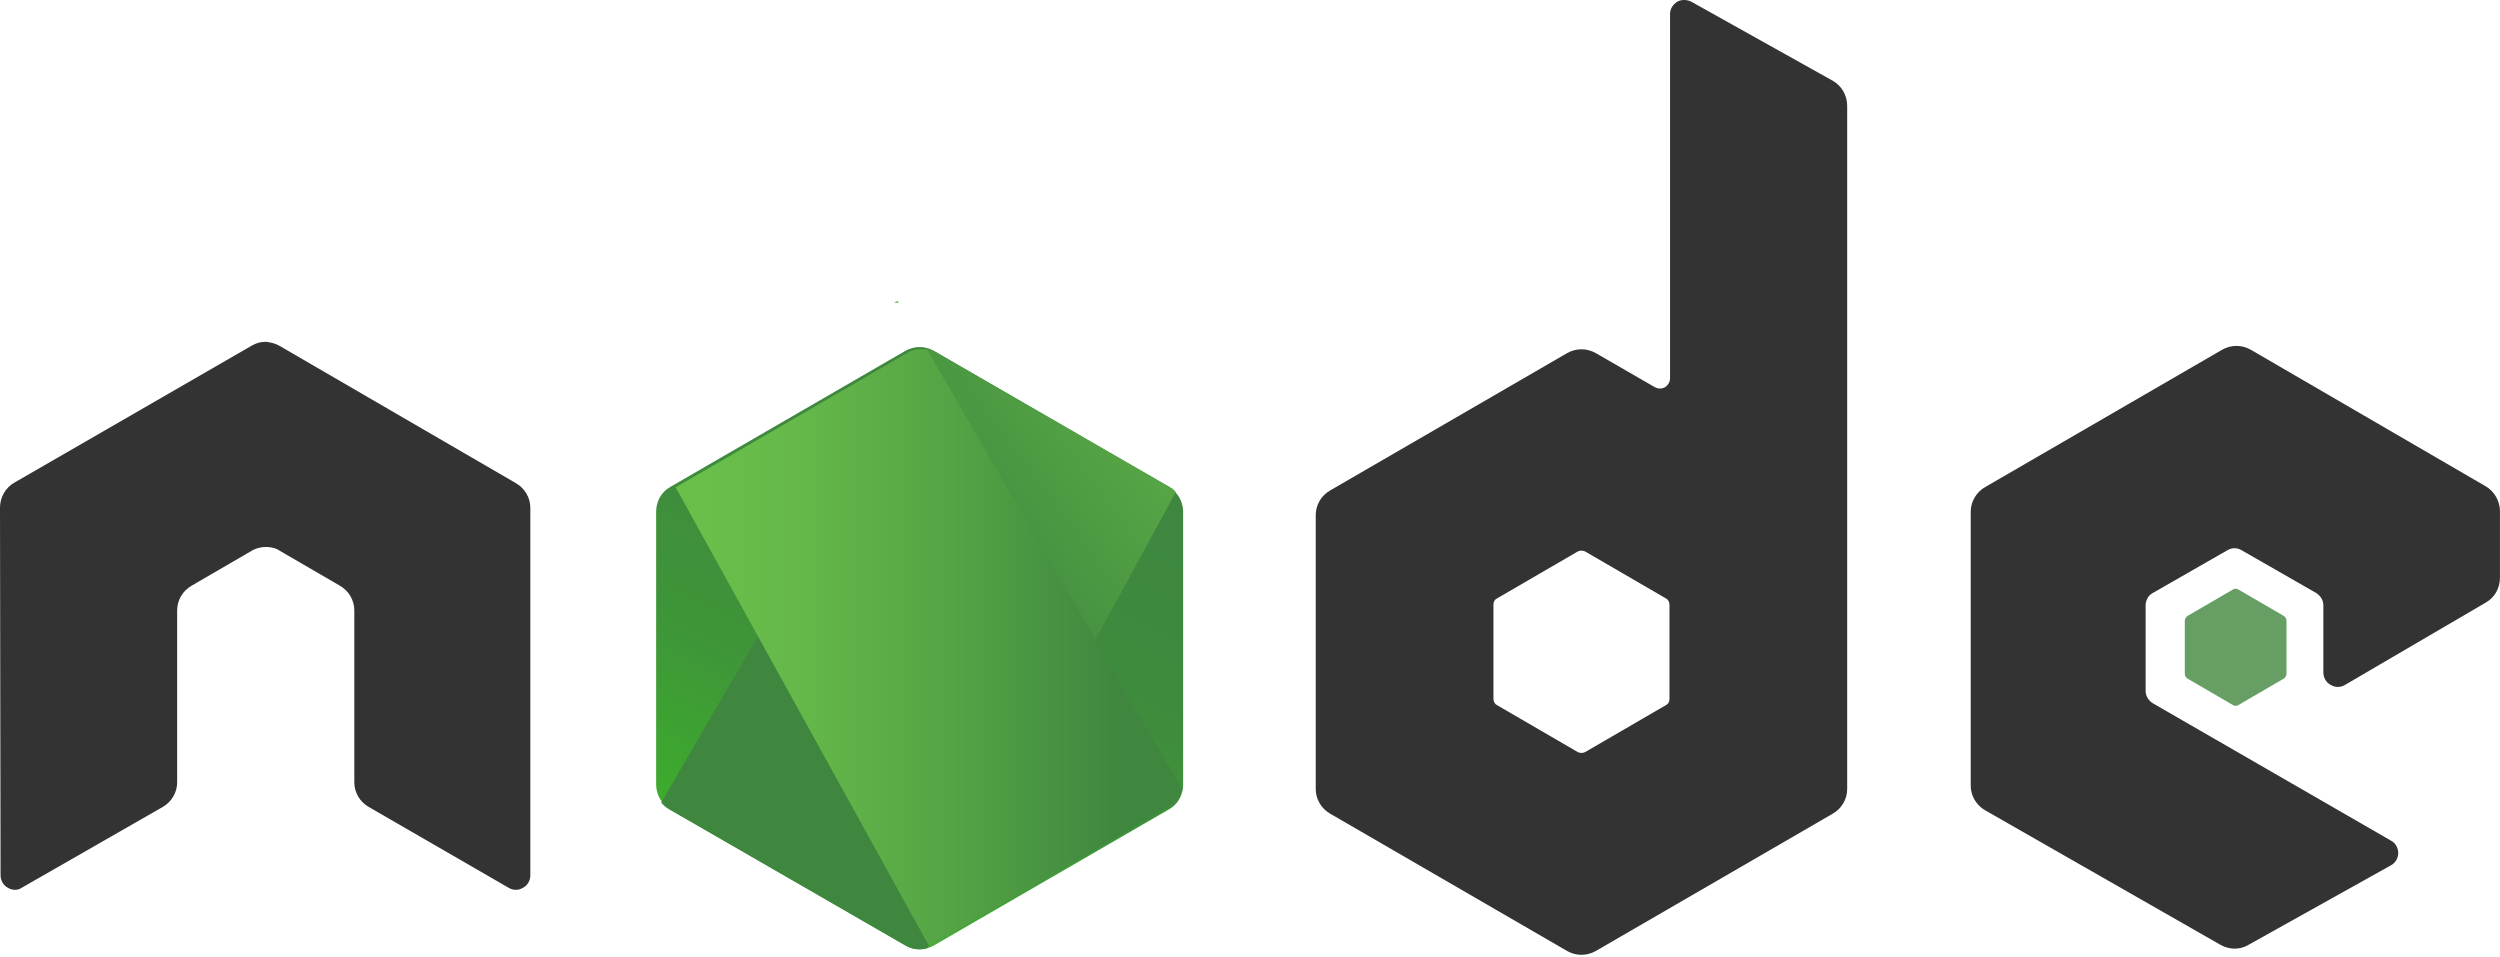
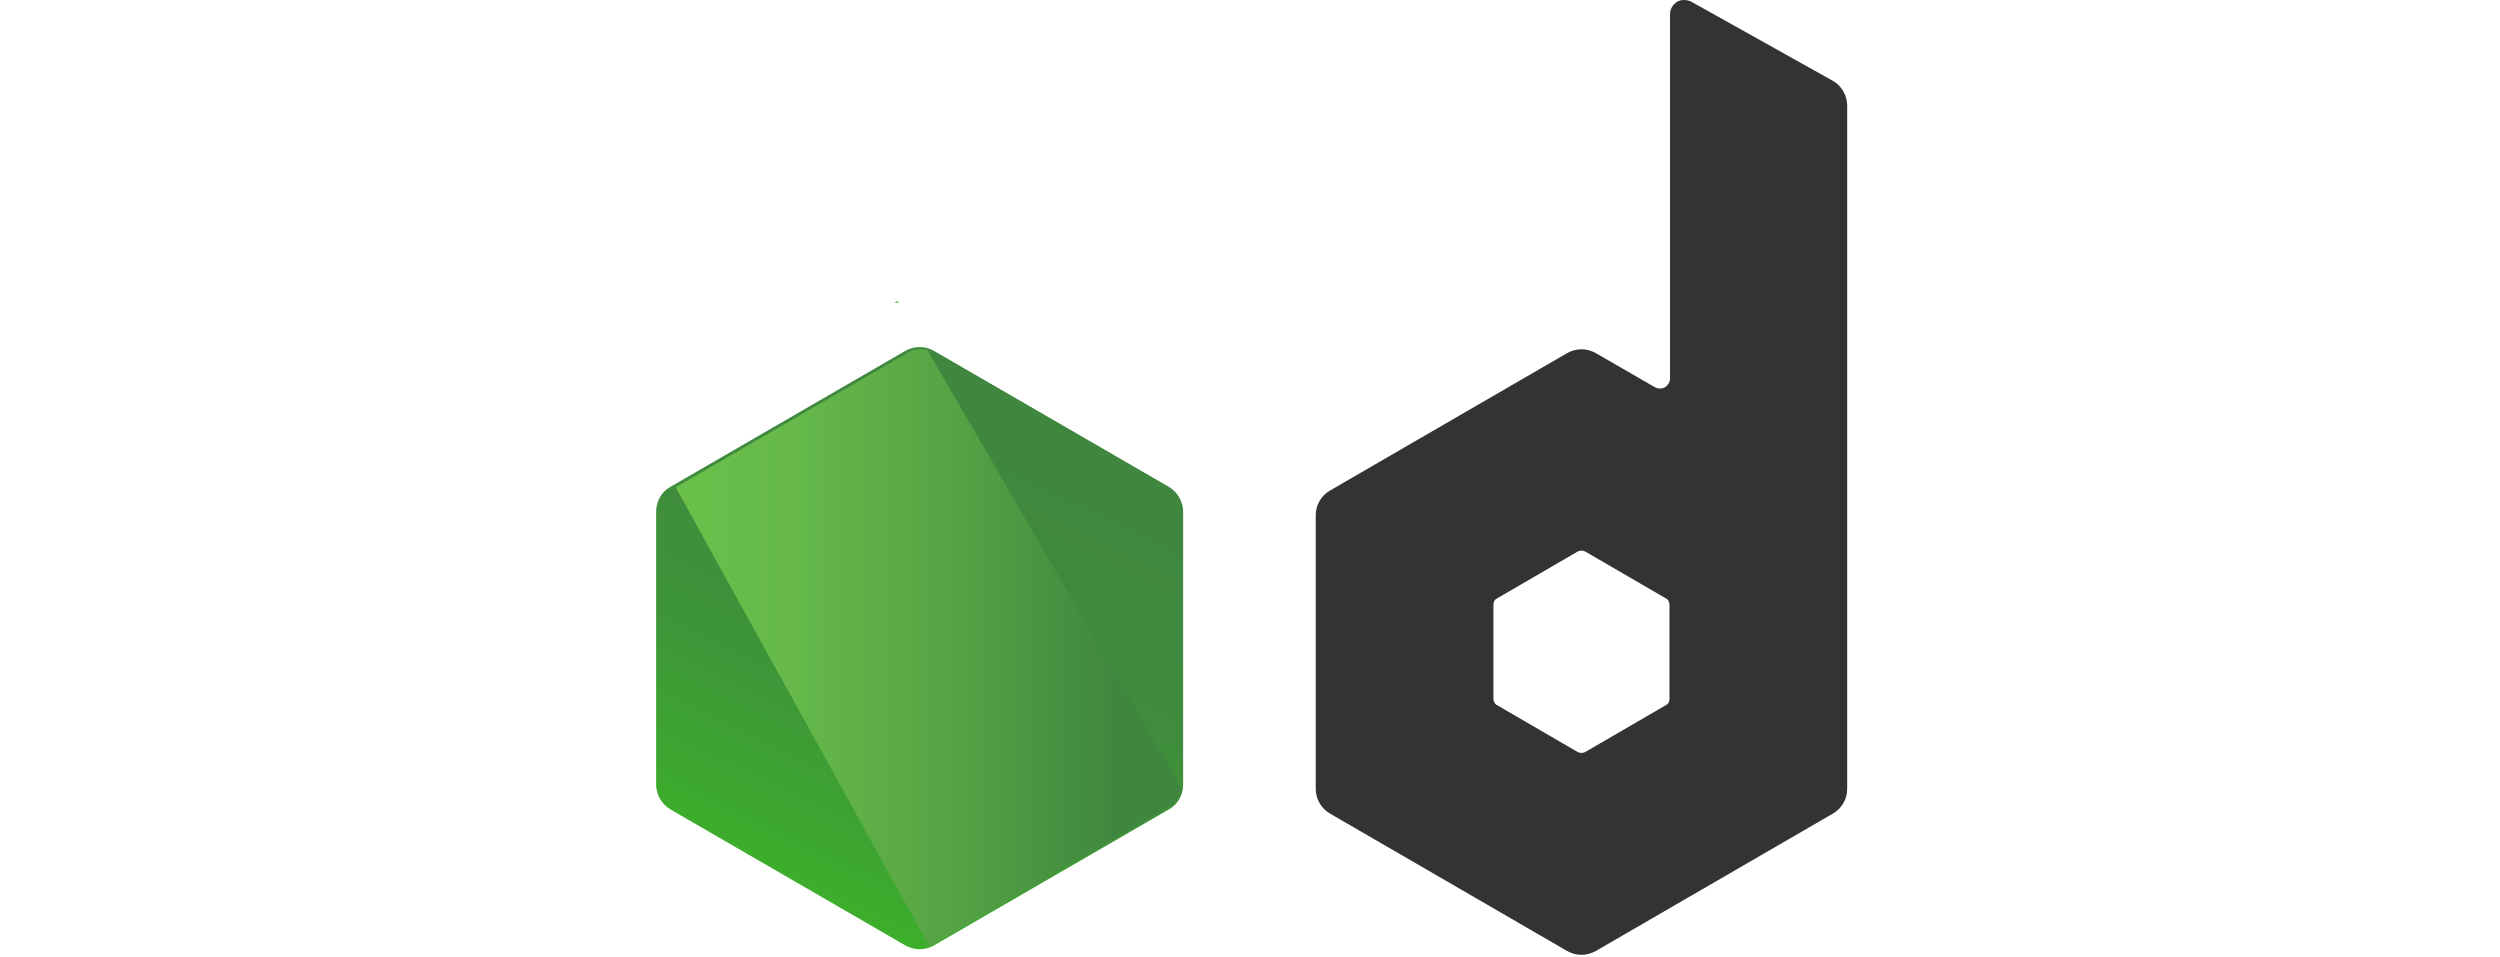
<svg xmlns="http://www.w3.org/2000/svg" width="222" height="85" viewBox="0 0 222 85" fill="none">
-   <path fill-rule="evenodd" clip-rule="evenodd" d="M47.094 45.089C47.094 44.193 46.597 43.347 45.803 42.899L24.812 30.706C24.465 30.507 24.068 30.408 23.671 30.358C23.621 30.358 23.472 30.358 23.472 30.358C23.075 30.358 22.678 30.507 22.331 30.706L1.29 42.849C0.496 43.297 0 44.143 0 45.089L0.05 77.735C0.05 78.183 0.298 78.631 0.695 78.83C1.092 79.079 1.588 79.079 1.935 78.83L14.441 71.663C15.235 71.216 15.731 70.37 15.731 69.474V54.196C15.731 53.3 16.227 52.454 17.021 52.006L22.331 48.92C22.728 48.672 23.175 48.572 23.621 48.572C24.068 48.572 24.515 48.672 24.862 48.92L30.172 52.006C30.966 52.454 31.462 53.3 31.462 54.196V69.474C31.462 70.37 31.958 71.216 32.752 71.663L45.158 78.83C45.555 79.079 46.051 79.079 46.449 78.83C46.846 78.631 47.094 78.183 47.094 77.735V45.089Z" fill="#333333" />
  <path fill-rule="evenodd" clip-rule="evenodd" d="M150.185 0.149C149.788 -0.05 149.292 -0.05 148.944 0.149C148.547 0.398 148.299 0.796 148.299 1.244V33.592C148.299 33.891 148.15 34.189 147.853 34.388C147.555 34.538 147.257 34.538 146.959 34.388L141.699 31.352C140.905 30.904 139.962 30.904 139.168 31.352L118.128 43.545C117.334 43.993 116.837 44.839 116.837 45.735V70.07C116.837 70.966 117.334 71.812 118.128 72.26L139.168 84.453C139.962 84.9 140.905 84.9 141.699 84.453L162.74 72.26C163.534 71.812 164.03 70.966 164.03 70.07V9.406C164.03 8.46 163.534 7.614 162.74 7.166L150.185 0.149ZM148.25 62.058C148.25 62.307 148.15 62.506 147.952 62.605L140.756 66.786C140.558 66.885 140.31 66.885 140.111 66.786L132.916 62.605C132.717 62.506 132.618 62.257 132.618 62.058V53.697C132.618 53.448 132.717 53.249 132.916 53.15L140.111 48.969C140.31 48.87 140.558 48.87 140.756 48.969L147.952 53.15C148.15 53.249 148.25 53.498 148.25 53.697V62.058Z" fill="#333333" />
-   <path fill-rule="evenodd" clip-rule="evenodd" d="M220.754 53.498C221.548 53.05 221.995 52.204 221.995 51.308V45.386C221.995 44.49 221.499 43.644 220.754 43.196L199.862 31.053C199.068 30.605 198.125 30.605 197.332 31.053L176.291 43.246C175.497 43.694 175 44.54 175 45.435V69.771C175 70.667 175.497 71.513 176.291 71.961L197.183 83.904C197.977 84.352 198.919 84.352 199.664 83.904L212.318 76.838C212.715 76.639 212.963 76.191 212.963 75.743C212.963 75.295 212.715 74.847 212.318 74.648L191.178 62.455C190.781 62.207 190.533 61.809 190.533 61.361V53.746C190.533 53.298 190.781 52.851 191.178 52.652L197.778 48.869C198.175 48.62 198.671 48.62 199.068 48.869L205.668 52.652C206.065 52.9 206.314 53.298 206.314 53.746V59.718C206.314 60.166 206.562 60.614 206.959 60.813C207.356 61.062 207.852 61.062 208.249 60.813L220.754 53.498Z" fill="#333333" />
-   <path fill-rule="evenodd" clip-rule="evenodd" d="M198.277 52.352C198.426 52.253 198.625 52.253 198.774 52.352L202.793 54.691C202.942 54.791 203.041 54.94 203.041 55.139V59.817C203.041 60.016 202.942 60.166 202.793 60.265L198.774 62.604C198.625 62.704 198.426 62.704 198.277 62.604L194.258 60.265C194.109 60.166 194.01 60.016 194.01 59.817V55.139C194.01 54.94 194.109 54.791 194.258 54.691L198.277 52.352Z" fill="#679E63" />
  <path d="M82.93 31.154C82.135 30.706 81.193 30.706 80.399 31.154L59.507 43.247C58.713 43.695 58.266 44.541 58.266 45.437V69.672C58.266 70.568 58.762 71.414 59.507 71.862L80.399 83.955C81.193 84.403 82.135 84.403 82.93 83.955L103.821 71.862C104.615 71.414 105.062 70.568 105.062 69.672V45.437C105.062 44.541 104.566 43.695 103.821 43.247L82.93 31.154Z" fill="url(#paint0_linear_3217_91543)" />
-   <path d="M103.869 43.247L82.878 31.154C82.68 31.055 82.431 30.955 82.233 30.905L58.711 71.265C58.909 71.514 59.158 71.713 59.406 71.862L80.397 83.956C80.992 84.304 81.687 84.403 82.332 84.204L104.415 43.695C104.266 43.496 104.068 43.347 103.869 43.247Z" fill="url(#paint1_linear_3217_91543)" />
  <path d="M79.701 26.725L79.403 26.874H79.801L79.701 26.725Z" fill="url(#paint2_linear_3217_91543)" />
  <path d="M103.776 71.673C104.363 71.328 104.804 70.737 105 70.096L82.329 31.045C81.741 30.946 81.105 30.996 80.566 31.341L60 43.273L82.5 84C82.794 83.951 82.818 83.852 83.112 83.704L103.776 71.673Z" fill="url(#paint3_linear_3217_91543)" />
  <defs>
    <linearGradient id="paint0_linear_3217_91543" x1="90.173" y1="40.16" x2="71.196" y2="78.762" gradientUnits="userSpaceOnUse">
      <stop stop-color="#3F873F" />
      <stop offset="0.33" stop-color="#3F8B3D" />
      <stop offset="0.637" stop-color="#3E9638" />
      <stop offset="0.934" stop-color="#3DA92E" />
      <stop offset="1" stop-color="#3DAE2B" />
    </linearGradient>
    <linearGradient id="paint1_linear_3217_91543" x1="78.487" y1="60.385" x2="131.596" y2="21.256" gradientUnits="userSpaceOnUse">
      <stop offset="0.138" stop-color="#3F873F" />
      <stop offset="0.402" stop-color="#52A044" />
      <stop offset="0.713" stop-color="#64B749" />
      <stop offset="0.908" stop-color="#6ABF4B" />
    </linearGradient>
    <linearGradient id="paint2_linear_3217_91543" x1="57.434" y1="26.783" x2="105.916" y2="26.783" gradientUnits="userSpaceOnUse">
      <stop offset="0.092" stop-color="#6ABF4B" />
      <stop offset="0.287" stop-color="#64B749" />
      <stop offset="0.598" stop-color="#52A044" />
      <stop offset="0.862" stop-color="#3F873F" />
    </linearGradient>
    <linearGradient id="paint3_linear_3217_91543" x1="58.02" y1="57.49" x2="105.722" y2="57.49" gradientUnits="userSpaceOnUse">
      <stop offset="0.092" stop-color="#6ABF4B" />
      <stop offset="0.287" stop-color="#64B749" />
      <stop offset="0.598" stop-color="#52A044" />
      <stop offset="0.862" stop-color="#3F873F" />
    </linearGradient>
  </defs>
</svg>